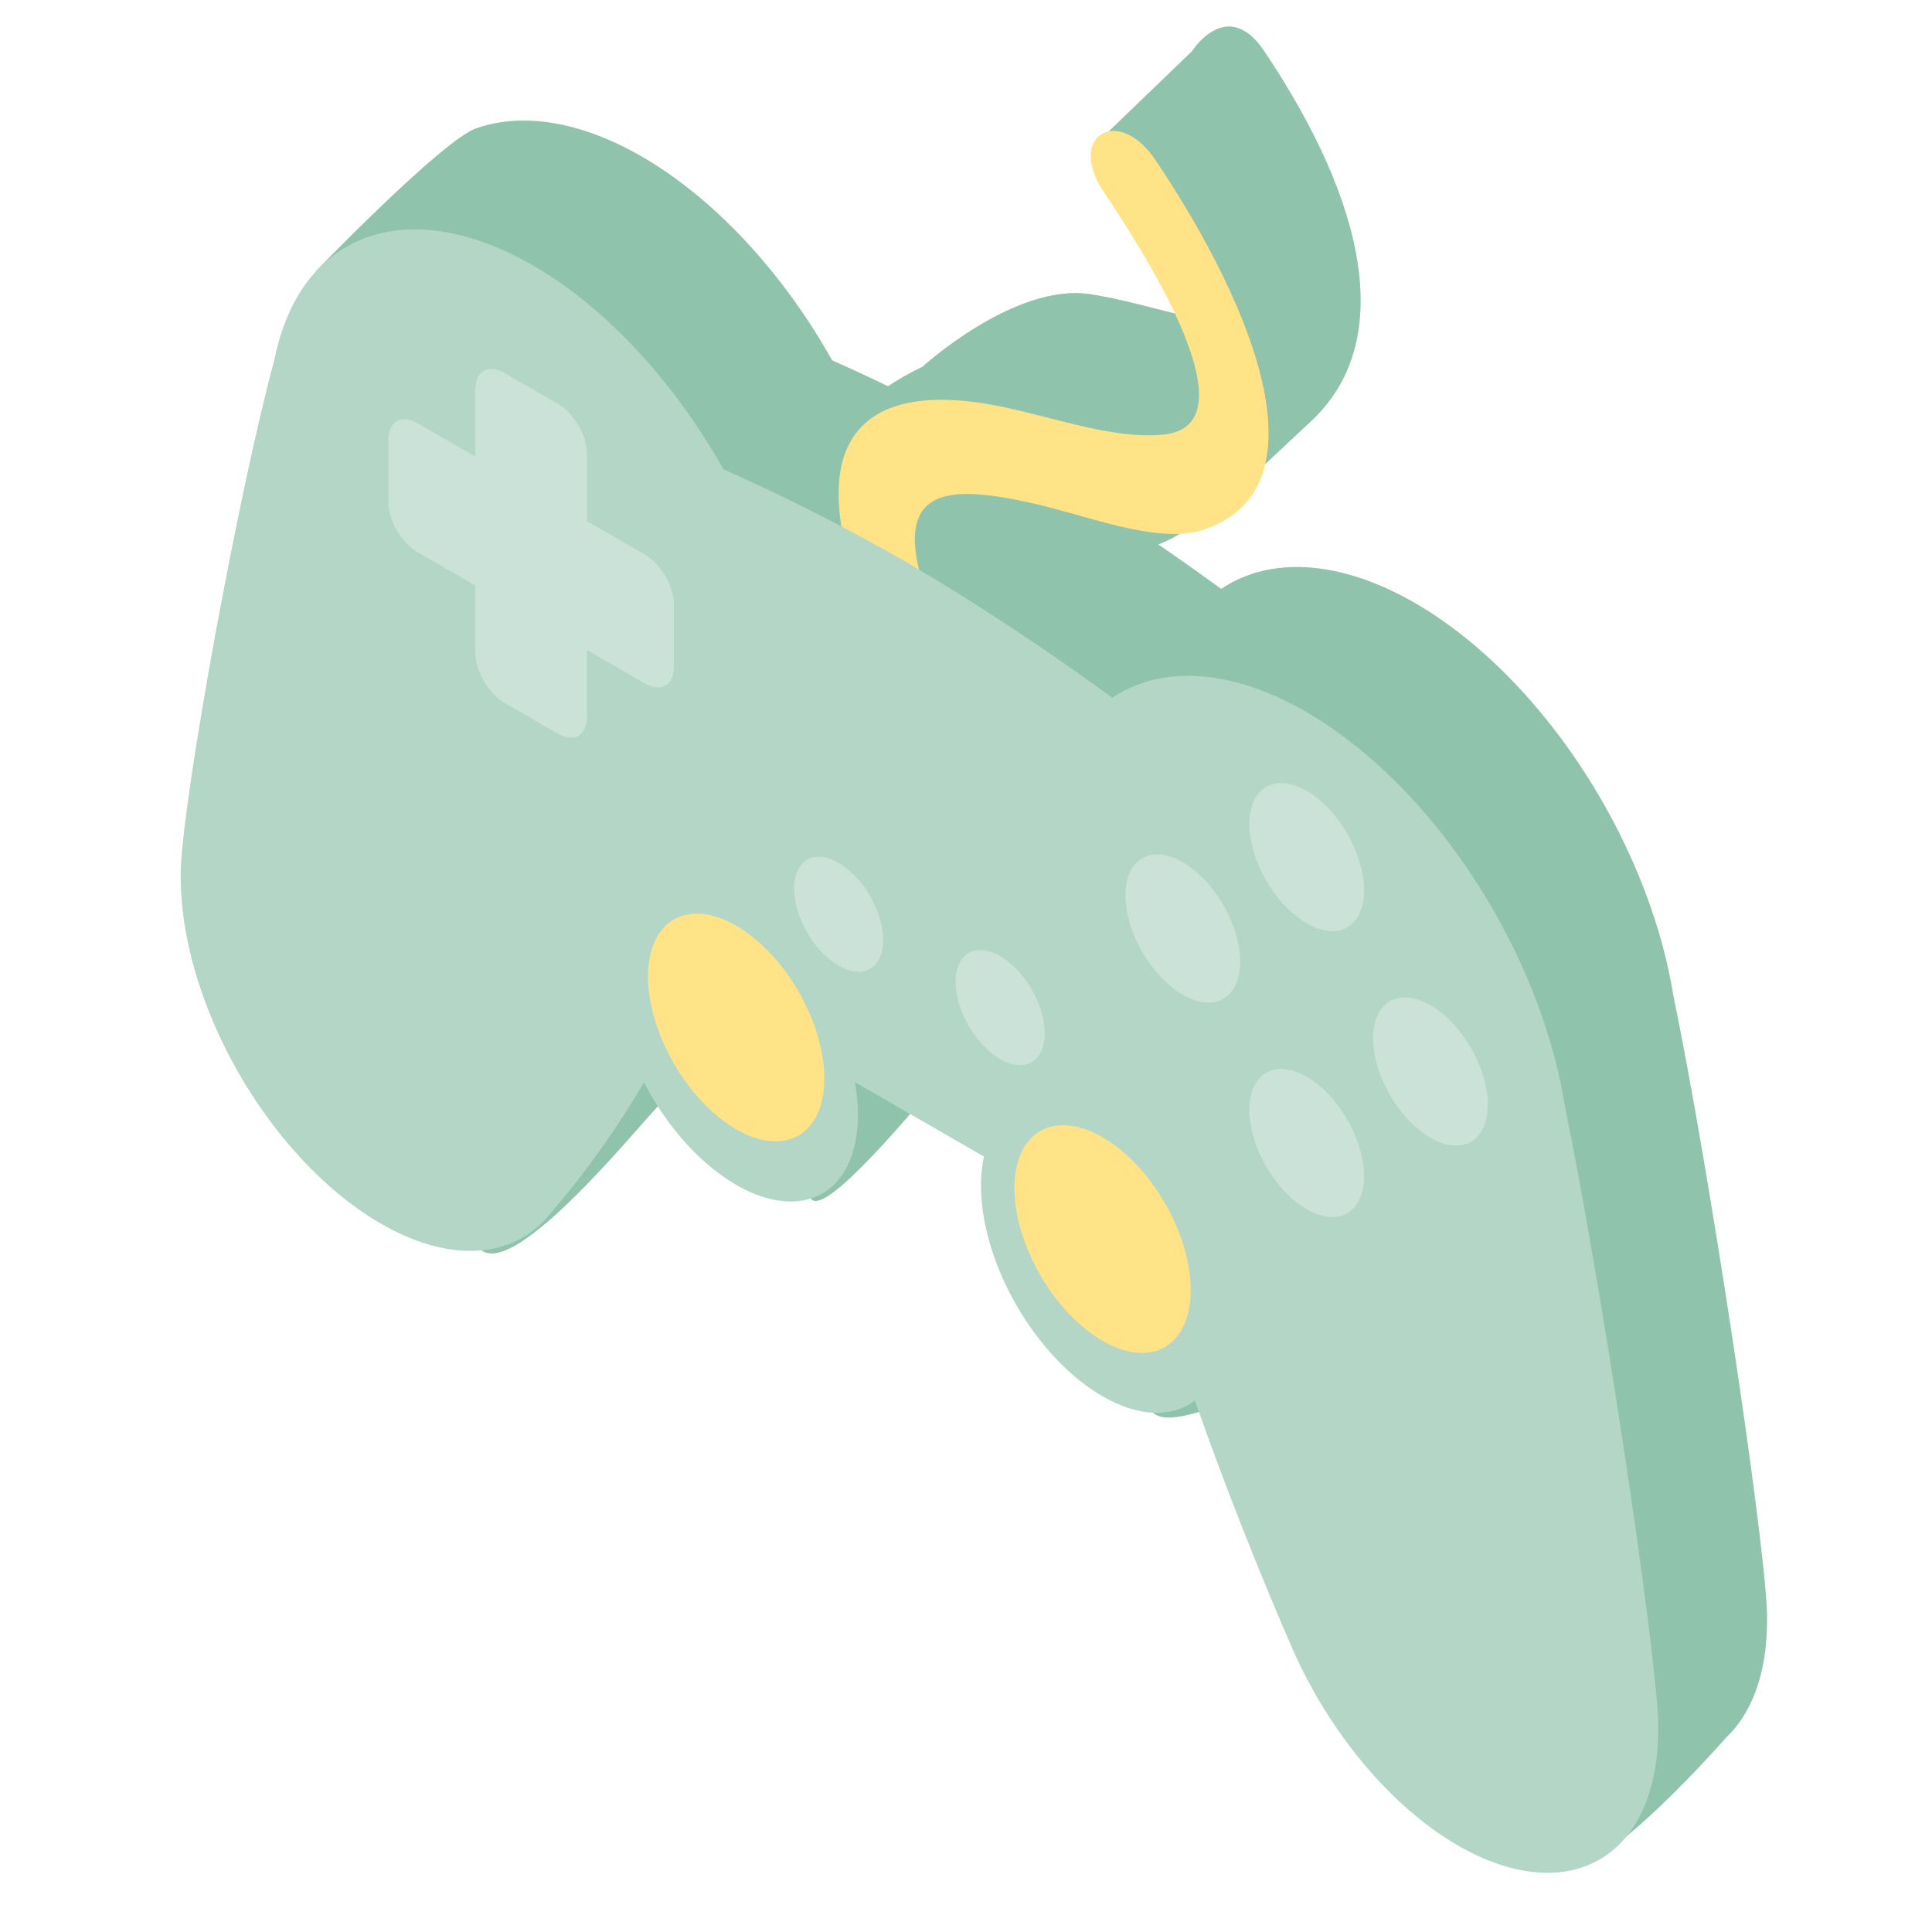
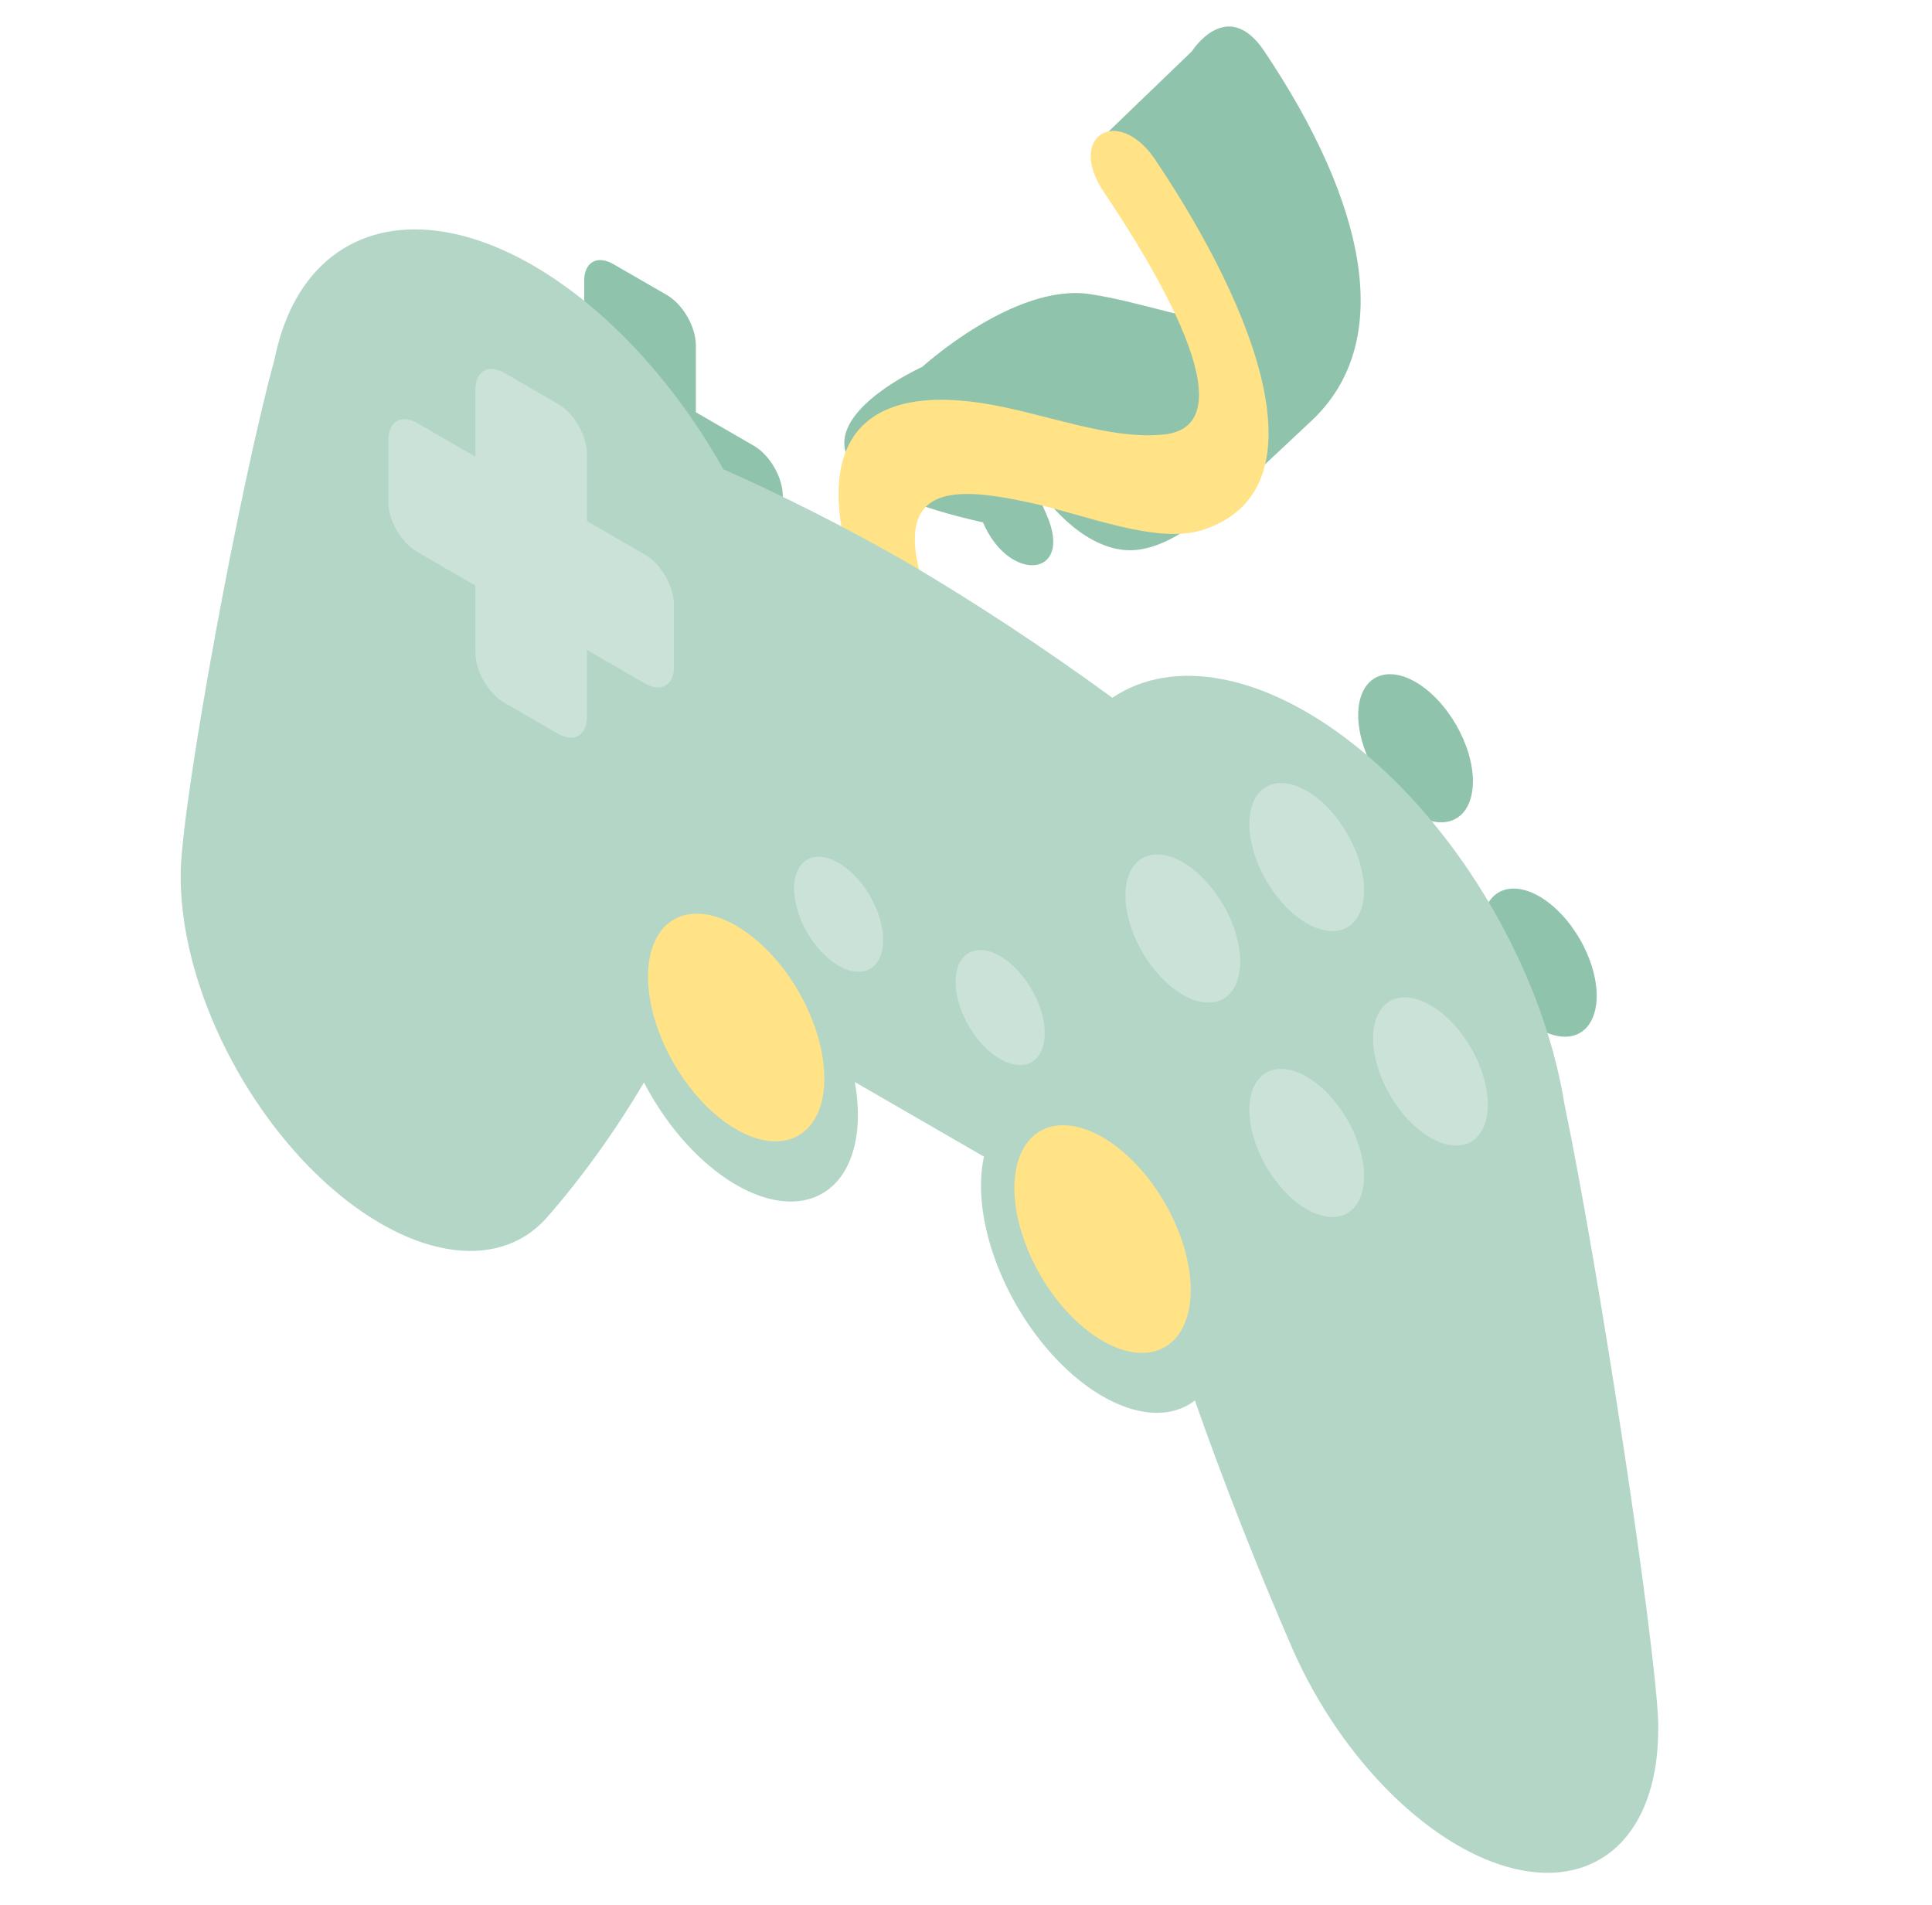
<svg xmlns="http://www.w3.org/2000/svg" width="71" height="70" viewBox="0 0 71 70" fill="none">
  <g clip-path="url(#clip0_239_27060)">
    <path d="M46.461 1.879C50.222 7.483 51.295 12.583 48.179 15.48C45.063 18.377 42.989 20.598 41.019 20.167C37.898 19.488 36.231 13.714 38.478 18.955C39.447 21.21 37.092 21.452 36.124 19.197C26.149 16.956 33.892 13.483 33.892 13.483C33.892 13.483 37.277 10.395 40.045 10.807C41.823 11.071 43.775 11.803 45.535 11.964C45.968 12.004 40.262 4.949 40.666 4.904L43.805 1.881C43.805 1.881 45.093 -0.159 46.463 1.881L46.461 1.879Z" fill="#90C3AB" />
-     <path d="M64.94 59.294C64.82 56.21 62.785 42.804 61.487 36.544C61.364 35.785 61.184 35.009 60.95 34.226C60.947 34.216 60.945 34.206 60.942 34.196L60.938 34.185C60.31 32.095 59.316 30.003 58.048 28.101C56.78 26.199 55.278 24.548 53.68 23.3C52.082 22.052 50.438 21.245 48.9 20.956C47.362 20.666 45.979 20.901 44.877 21.641C42.339 19.789 39.783 18.108 37.223 16.605C35.004 15.342 32.786 14.22 30.582 13.243C29.469 11.259 28.085 9.46 26.554 8.006C25.023 6.552 23.393 5.491 21.811 4.917C20.23 4.343 18.746 4.275 17.494 4.718C16.242 5.162 11.625 9.948 11.625 9.948L11.5 10.243C10.203 15.005 10.762 25 10.642 27.948C10.637 28.104 10.642 28.26 10.642 28.41C10.676 30.222 11.2 32.259 12.139 34.229C13.079 36.2 14.385 38.002 15.872 39.379C17.359 40.755 16.479 45.795 17.945 46.053C19.412 46.31 23.15 41.77 24.037 40.81L24.045 40.804C25.375 39.286 26.584 37.608 27.666 35.78C28.26 36.924 29.052 37.954 29.936 38.73C30.82 39.506 29.079 44.002 29.936 44.131C30.793 44.26 34.207 40.015 34.729 39.45C35.25 38.885 35.529 38.016 35.528 36.96C35.528 36.579 35.49 36.178 35.415 35.764L37.222 36.807L40.16 38.504C39.941 39.501 40.054 40.742 40.481 42.029C40.908 43.317 41.465 50.857 42.356 51.889C43.248 52.92 48.424 49.701 49.402 50.038C50.38 50.375 47.262 47.967 47.911 47.466C48.994 50.544 50.203 53.618 51.532 56.671L51.541 56.691C52.428 58.675 53.696 60.517 55.163 61.953C56.629 63.389 55.965 68.326 57.452 68.666C58.938 69.006 63.439 63.847 63.439 63.847C64.378 62.961 64.902 61.529 64.936 59.756C64.94 59.606 64.94 59.453 64.94 59.294Z" fill="#90C3AB" />
    <path d="M34.294 35.63C34.294 36.37 34.104 36.983 33.748 37.393C33.392 37.803 32.886 37.99 32.294 37.932C31.702 37.873 31.05 37.571 30.422 37.064C29.793 36.557 29.216 35.867 28.763 35.082C28.31 34.297 28.001 33.453 27.876 32.655C27.751 31.857 27.815 31.142 28.061 30.6C28.306 30.058 28.721 29.713 29.254 29.61C29.787 29.506 30.413 29.648 31.054 30.018C31.479 30.264 31.901 30.604 32.294 31.018C32.687 31.433 33.045 31.915 33.346 32.436C33.646 32.958 33.885 33.508 34.048 34.056C34.21 34.604 34.294 35.139 34.294 35.63Z" fill="#90C3AB" />
-     <path fill-rule="evenodd" clip-rule="evenodd" d="M34.819 27.709C35.143 27.896 35.46 28.19 35.729 28.553C35.998 28.916 36.208 29.333 36.331 29.75C36.455 30.166 36.487 30.565 36.424 30.895C36.361 31.226 36.205 31.472 35.976 31.604C35.747 31.736 35.455 31.748 35.137 31.637C34.82 31.526 34.49 31.299 34.191 30.983C33.892 30.667 33.637 30.277 33.457 29.862C33.277 29.447 33.181 29.026 33.181 28.653C33.181 28.404 33.223 28.183 33.306 28.001C33.388 27.819 33.509 27.68 33.661 27.592C33.813 27.504 33.994 27.47 34.192 27.49C34.391 27.51 34.604 27.584 34.819 27.709Z" fill="#90C3AB" />
    <path fill-rule="evenodd" clip-rule="evenodd" d="M40.753 31.135C41.077 31.322 41.394 31.615 41.664 31.979C41.934 32.342 42.144 32.758 42.268 33.176C42.392 33.593 42.425 33.992 42.361 34.323C42.298 34.654 42.142 34.901 41.913 35.033C41.684 35.165 41.392 35.177 41.074 35.066C40.756 34.956 40.427 34.728 40.127 34.412C39.828 34.096 39.572 33.705 39.392 33.29C39.212 32.875 39.117 32.453 39.117 32.08C39.118 31.579 39.29 31.199 39.597 31.022C39.904 30.845 40.319 30.885 40.753 31.135Z" fill="#90C3AB" />
    <path d="M27.704 16.381L25.572 15.15V12.686C25.572 12.36 25.459 11.982 25.26 11.637C25.06 11.291 24.79 11.005 24.508 10.842L22.531 9.701C22.392 9.621 22.253 9.573 22.124 9.56C21.995 9.547 21.878 9.57 21.779 9.627C21.68 9.684 21.602 9.775 21.549 9.893C21.496 10.011 21.468 10.155 21.469 10.317V12.781L19.334 11.548C19.052 11.386 18.781 11.36 18.582 11.476C18.383 11.591 18.271 11.839 18.271 12.165V14.444C18.271 14.605 18.298 14.78 18.352 14.96C18.405 15.14 18.483 15.321 18.582 15.492C18.68 15.663 18.798 15.821 18.927 15.957C19.056 16.093 19.194 16.205 19.334 16.285L21.469 17.518V19.982C21.469 20.308 21.581 20.684 21.78 21.03C21.979 21.375 22.249 21.66 22.531 21.823L24.505 22.963C24.645 23.044 24.783 23.093 24.913 23.105C25.042 23.118 25.159 23.096 25.258 23.039C25.357 22.982 25.435 22.892 25.489 22.773C25.542 22.655 25.57 22.511 25.569 22.35V19.886L27.703 21.117C27.843 21.198 27.981 21.247 28.11 21.26C28.239 21.273 28.357 21.25 28.456 21.193C28.555 21.136 28.633 21.046 28.686 20.927C28.74 20.809 28.767 20.665 28.767 20.504V18.225C28.767 18.064 28.74 17.888 28.686 17.708C28.633 17.528 28.555 17.348 28.456 17.176C28.358 17.005 28.24 16.847 28.111 16.71C27.982 16.574 27.844 16.462 27.704 16.381Z" fill="#90C3AB" />
    <path d="M47.758 43.404C47.758 44.144 47.568 44.757 47.212 45.167C46.856 45.577 46.35 45.764 45.758 45.706C45.166 45.647 44.515 45.345 43.887 44.838C43.258 44.331 42.681 43.642 42.228 42.857C41.775 42.072 41.466 41.228 41.341 40.43C41.215 39.632 41.279 38.917 41.524 38.374C41.769 37.832 42.184 37.488 42.717 37.384C43.249 37.28 43.876 37.422 44.517 37.791C44.942 38.037 45.364 38.377 45.757 38.791C46.15 39.206 46.508 39.688 46.809 40.21C47.11 40.731 47.349 41.281 47.511 41.829C47.674 42.377 47.758 42.913 47.758 43.404Z" fill="#90C3AB" />
    <path fill-rule="evenodd" clip-rule="evenodd" d="M49.577 31.338C49.577 31.82 49.453 32.22 49.221 32.487C48.99 32.754 48.66 32.876 48.275 32.838C47.889 32.8 47.465 32.603 47.056 32.273C46.647 31.943 46.271 31.494 45.976 30.983C45.681 30.472 45.48 29.922 45.399 29.402C45.317 28.883 45.359 28.417 45.519 28.064C45.679 27.711 45.949 27.487 46.296 27.42C46.643 27.353 47.051 27.445 47.468 27.686C48.027 28.01 48.563 28.576 48.959 29.261C49.354 29.945 49.576 30.693 49.577 31.338Z" fill="#90C3AB" />
    <path fill-rule="evenodd" clip-rule="evenodd" d="M58.678 36.595C58.678 37.076 58.554 37.475 58.322 37.742C58.09 38.009 57.761 38.13 57.375 38.092C56.99 38.054 56.566 37.857 56.157 37.527C55.748 37.197 55.372 36.748 55.077 36.237C54.782 35.726 54.581 35.176 54.5 34.657C54.418 34.138 54.46 33.672 54.62 33.319C54.779 32.966 55.049 32.742 55.396 32.674C55.743 32.607 56.151 32.699 56.568 32.94C57.127 33.263 57.664 33.83 58.06 34.515C58.455 35.2 58.678 35.949 58.678 36.595Z" fill="#90C3AB" />
-     <path fill-rule="evenodd" clip-rule="evenodd" d="M54.128 39.22C54.128 39.701 54.005 40.1 53.773 40.367C53.541 40.634 53.212 40.756 52.827 40.718C52.441 40.679 52.017 40.483 51.608 40.153C51.199 39.823 50.824 39.374 50.529 38.863C50.234 38.352 50.033 37.803 49.952 37.283C49.87 36.764 49.912 36.299 50.072 35.946C50.231 35.593 50.502 35.369 50.848 35.302C51.195 35.234 51.603 35.327 52.02 35.568C52.579 35.891 53.115 36.457 53.511 37.142C53.906 37.827 54.128 38.574 54.128 39.22Z" fill="#90C3AB" />
+     <path fill-rule="evenodd" clip-rule="evenodd" d="M54.128 39.22C54.128 39.701 54.005 40.1 53.773 40.367C53.541 40.634 53.212 40.756 52.827 40.718C52.441 40.679 52.017 40.483 51.608 40.153C50.234 38.352 50.033 37.803 49.952 37.283C49.87 36.764 49.912 36.299 50.072 35.946C50.231 35.593 50.502 35.369 50.848 35.302C51.195 35.234 51.603 35.327 52.02 35.568C52.579 35.891 53.115 36.457 53.511 37.142C53.906 37.827 54.128 38.574 54.128 39.22Z" fill="#90C3AB" />
    <path fill-rule="evenodd" clip-rule="evenodd" d="M54.13 28.717C54.129 29.198 54.005 29.597 53.773 29.863C53.541 30.129 53.212 30.25 52.827 30.212C52.441 30.174 52.018 29.977 51.609 29.647C51.2 29.317 50.825 28.868 50.53 28.357C50.235 27.847 50.035 27.297 49.953 26.778C49.872 26.259 49.914 25.794 50.073 25.441C50.232 25.088 50.502 24.864 50.849 24.797C51.195 24.729 51.603 24.821 52.02 25.061C52.579 25.385 53.116 25.952 53.512 26.637C53.907 27.323 54.13 28.071 54.13 28.717Z" fill="#90C3AB" />
    <path d="M42.461 5.879C46.222 11.483 48.709 18.037 44.179 19.48C42.508 20.012 39.858 18.911 37.888 18.48C34.767 17.801 32.231 17.715 34.478 22.955C35.447 25.21 33.092 25.452 32.124 23.197C29.174 16.319 31.537 14.136 36.045 14.807C38.261 15.136 40.746 16.192 42.794 15.965C46.023 15.6 42.271 9.598 40.561 7.05C39.18 4.992 41.093 3.841 42.463 5.881L42.461 5.879Z" fill="#FFE386" />
    <path d="M60.94 63.294C60.82 60.209 58.785 46.804 57.487 40.544C57.364 39.785 57.184 39.009 56.95 38.226C56.947 38.216 56.945 38.206 56.942 38.195L56.938 38.185C56.31 36.095 55.316 34.003 54.048 32.101C52.78 30.199 51.278 28.548 49.68 27.3C48.082 26.051 46.438 25.245 44.9 24.956C43.362 24.666 41.979 24.901 40.877 25.641C38.339 23.789 35.783 22.108 33.223 20.605C31.003 19.342 28.786 18.22 26.582 17.243C25.469 15.259 24.085 13.46 22.554 12.006C21.023 10.552 19.393 9.491 17.811 8.917C16.23 8.343 14.746 8.274 13.494 8.718C12.242 9.162 11.261 10.103 10.64 11.458V11.464C10.64 11.471 10.633 11.478 10.63 11.486C10.398 12 10.217 12.568 10.093 13.183C8.796 17.946 6.762 29 6.642 31.948C6.637 32.104 6.642 32.26 6.642 32.41C6.676 34.222 7.2 36.259 8.139 38.229C9.079 40.2 10.385 42.002 11.872 43.379C13.359 44.755 14.95 45.635 16.416 45.892C17.883 46.149 19.15 45.77 20.037 44.81L20.045 44.804C21.375 43.286 22.584 41.608 23.666 39.779C24.26 40.924 25.052 41.954 25.936 42.73C26.82 43.506 27.754 43.991 28.611 44.12C29.468 44.249 30.207 44.015 30.729 43.45C31.25 42.885 31.529 42.016 31.528 40.96C31.527 40.579 31.49 40.178 31.415 39.764L33.222 40.807L36.16 42.504C35.941 43.501 36.054 44.742 36.481 46.029C36.908 47.317 37.624 48.577 38.516 49.608C39.407 50.639 40.423 51.382 41.401 51.719C42.379 52.056 43.262 51.967 43.911 51.466C44.994 54.544 46.203 57.618 47.532 60.671L47.541 60.691C48.428 62.675 49.696 64.517 51.163 65.953C52.629 67.389 54.22 68.346 55.706 68.686C57.193 69.026 58.499 68.732 59.439 67.847C60.378 66.961 60.902 65.529 60.936 63.756C60.94 63.606 60.94 63.453 60.94 63.294Z" fill="#B4D6C7" />
    <path d="M30.294 39.63C30.294 40.37 30.104 40.983 29.748 41.393C29.392 41.803 28.886 41.99 28.294 41.932C27.702 41.873 27.05 41.571 26.422 41.064C25.793 40.557 25.216 39.867 24.763 39.082C24.31 38.297 24.001 37.453 23.876 36.655C23.751 35.857 23.815 35.142 24.061 34.6C24.306 34.058 24.721 33.713 25.254 33.61C25.787 33.506 26.413 33.648 27.054 34.018C27.479 34.264 27.901 34.604 28.294 35.019C28.687 35.433 29.045 35.915 29.346 36.436C29.646 36.958 29.885 37.508 30.048 38.056C30.21 38.604 30.294 39.139 30.294 39.63Z" fill="#FFE386" />
    <path fill-rule="evenodd" clip-rule="evenodd" d="M30.819 31.709C31.143 31.896 31.46 32.19 31.729 32.553C31.998 32.916 32.208 33.333 32.331 33.75C32.455 34.166 32.487 34.565 32.424 34.895C32.361 35.225 32.205 35.472 31.976 35.604C31.747 35.736 31.455 35.748 31.137 35.637C30.82 35.526 30.49 35.299 30.191 34.983C29.892 34.667 29.637 34.277 29.457 33.862C29.277 33.447 29.181 33.026 29.181 32.653C29.181 32.404 29.223 32.182 29.306 32.001C29.388 31.819 29.509 31.68 29.661 31.592C29.813 31.504 29.994 31.47 30.192 31.49C30.391 31.51 30.604 31.584 30.819 31.709Z" fill="#CAE2D7" />
    <path fill-rule="evenodd" clip-rule="evenodd" d="M36.753 35.135C37.077 35.322 37.394 35.615 37.664 35.978C37.934 36.342 38.144 36.758 38.268 37.176C38.392 37.593 38.425 37.992 38.361 38.323C38.298 38.654 38.142 38.901 37.913 39.033C37.684 39.165 37.392 39.177 37.074 39.066C36.756 38.956 36.427 38.728 36.127 38.412C35.828 38.096 35.572 37.705 35.392 37.29C35.212 36.875 35.117 36.453 35.117 36.08C35.118 35.579 35.29 35.199 35.597 35.022C35.904 34.845 36.319 34.885 36.753 35.135Z" fill="#CAE2D7" />
    <path d="M23.704 20.381L21.572 19.15V16.686C21.572 16.36 21.459 15.982 21.26 15.637C21.06 15.291 20.79 15.005 20.508 14.842L18.531 13.701C18.392 13.621 18.253 13.572 18.124 13.56C17.995 13.547 17.878 13.57 17.779 13.627C17.68 13.684 17.602 13.775 17.549 13.893C17.496 14.011 17.468 14.155 17.469 14.317V16.781L15.334 15.548C15.052 15.386 14.781 15.36 14.582 15.476C14.383 15.591 14.271 15.839 14.271 16.165V18.444C14.271 18.605 14.298 18.78 14.352 18.96C14.405 19.14 14.483 19.321 14.582 19.492C14.681 19.663 14.798 19.821 14.927 19.957C15.056 20.093 15.194 20.205 15.334 20.285L17.469 21.518V23.982C17.469 24.308 17.581 24.684 17.78 25.03C17.979 25.375 18.249 25.66 18.531 25.823L20.505 26.963C20.645 27.044 20.783 27.093 20.913 27.105C21.042 27.118 21.159 27.096 21.258 27.039C21.357 26.982 21.435 26.892 21.489 26.773C21.542 26.655 21.57 26.511 21.569 26.35V23.886L23.703 25.117C23.843 25.198 23.981 25.247 24.11 25.26C24.239 25.273 24.357 25.25 24.456 25.193C24.555 25.136 24.633 25.046 24.686 24.927C24.74 24.809 24.767 24.665 24.767 24.504V22.225C24.767 22.064 24.74 21.888 24.686 21.708C24.633 21.528 24.555 21.348 24.456 21.176C24.358 21.005 24.24 20.847 24.111 20.71C23.982 20.574 23.844 20.462 23.704 20.381Z" fill="#CAE2D7" />
    <path d="M43.758 47.404C43.758 48.144 43.568 48.757 43.212 49.167C42.856 49.577 42.35 49.764 41.758 49.706C41.166 49.647 40.515 49.345 39.887 48.838C39.258 48.331 38.681 47.642 38.228 46.857C37.775 46.072 37.466 45.228 37.341 44.43C37.215 43.632 37.279 42.917 37.524 42.374C37.769 41.832 38.184 41.487 38.717 41.384C39.249 41.28 39.876 41.422 40.517 41.791C40.942 42.037 41.364 42.377 41.757 42.791C42.15 43.206 42.508 43.688 42.809 44.21C43.11 44.731 43.349 45.281 43.511 45.829C43.674 46.377 43.758 46.913 43.758 47.404Z" fill="#FFE386" />
    <path fill-rule="evenodd" clip-rule="evenodd" d="M45.577 35.338C45.577 35.82 45.453 36.22 45.221 36.487C44.99 36.754 44.66 36.876 44.275 36.838C43.889 36.8 43.465 36.603 43.056 36.273C42.647 35.943 42.271 35.494 41.976 34.983C41.681 34.472 41.48 33.922 41.399 33.402C41.317 32.883 41.359 32.417 41.519 32.064C41.679 31.711 41.949 31.487 42.296 31.42C42.643 31.353 43.051 31.445 43.468 31.686C44.027 32.01 44.563 32.576 44.959 33.261C45.354 33.945 45.576 34.693 45.577 35.338Z" fill="#CAE2D7" />
    <path fill-rule="evenodd" clip-rule="evenodd" d="M54.678 40.595C54.678 41.076 54.554 41.475 54.322 41.742C54.09 42.009 53.761 42.13 53.375 42.092C52.99 42.054 52.566 41.857 52.157 41.527C51.748 41.197 51.372 40.748 51.077 40.237C50.782 39.726 50.581 39.176 50.5 38.657C50.418 38.138 50.46 37.672 50.62 37.319C50.779 36.966 51.049 36.742 51.396 36.674C51.743 36.607 52.151 36.699 52.568 36.94C53.127 37.263 53.664 37.83 54.06 38.515C54.455 39.2 54.678 39.949 54.678 40.595Z" fill="#CAE2D7" />
    <path fill-rule="evenodd" clip-rule="evenodd" d="M50.128 43.22C50.128 43.701 50.005 44.1 49.773 44.367C49.541 44.634 49.212 44.756 48.827 44.718C48.441 44.679 48.017 44.483 47.608 44.153C47.199 43.823 46.824 43.374 46.529 42.863C46.234 42.352 46.033 41.803 45.952 41.283C45.87 40.764 45.912 40.299 46.072 39.946C46.231 39.593 46.502 39.369 46.848 39.302C47.195 39.234 47.603 39.327 48.02 39.568C48.579 39.891 49.115 40.457 49.511 41.142C49.906 41.827 50.128 42.574 50.128 43.22Z" fill="#CAE2D7" />
    <path fill-rule="evenodd" clip-rule="evenodd" d="M50.13 32.717C50.129 33.198 50.005 33.597 49.773 33.863C49.541 34.129 49.212 34.251 48.827 34.212C48.441 34.173 48.018 33.977 47.609 33.647C47.2 33.316 46.825 32.868 46.53 32.357C46.235 31.847 46.035 31.297 45.953 30.778C45.872 30.259 45.914 29.794 46.073 29.441C46.232 29.088 46.502 28.864 46.849 28.797C47.195 28.729 47.603 28.821 48.02 29.061C48.579 29.385 49.116 29.952 49.512 30.637C49.907 31.323 50.13 32.071 50.13 32.717Z" fill="#CAE2D7" />
  </g>
  <defs>
    <clipPath id="clip0_239_27060">
      <rect width="70" height="70" fill="white" transform="translate(0.79)" />
    </clipPath>
  </defs>
</svg>